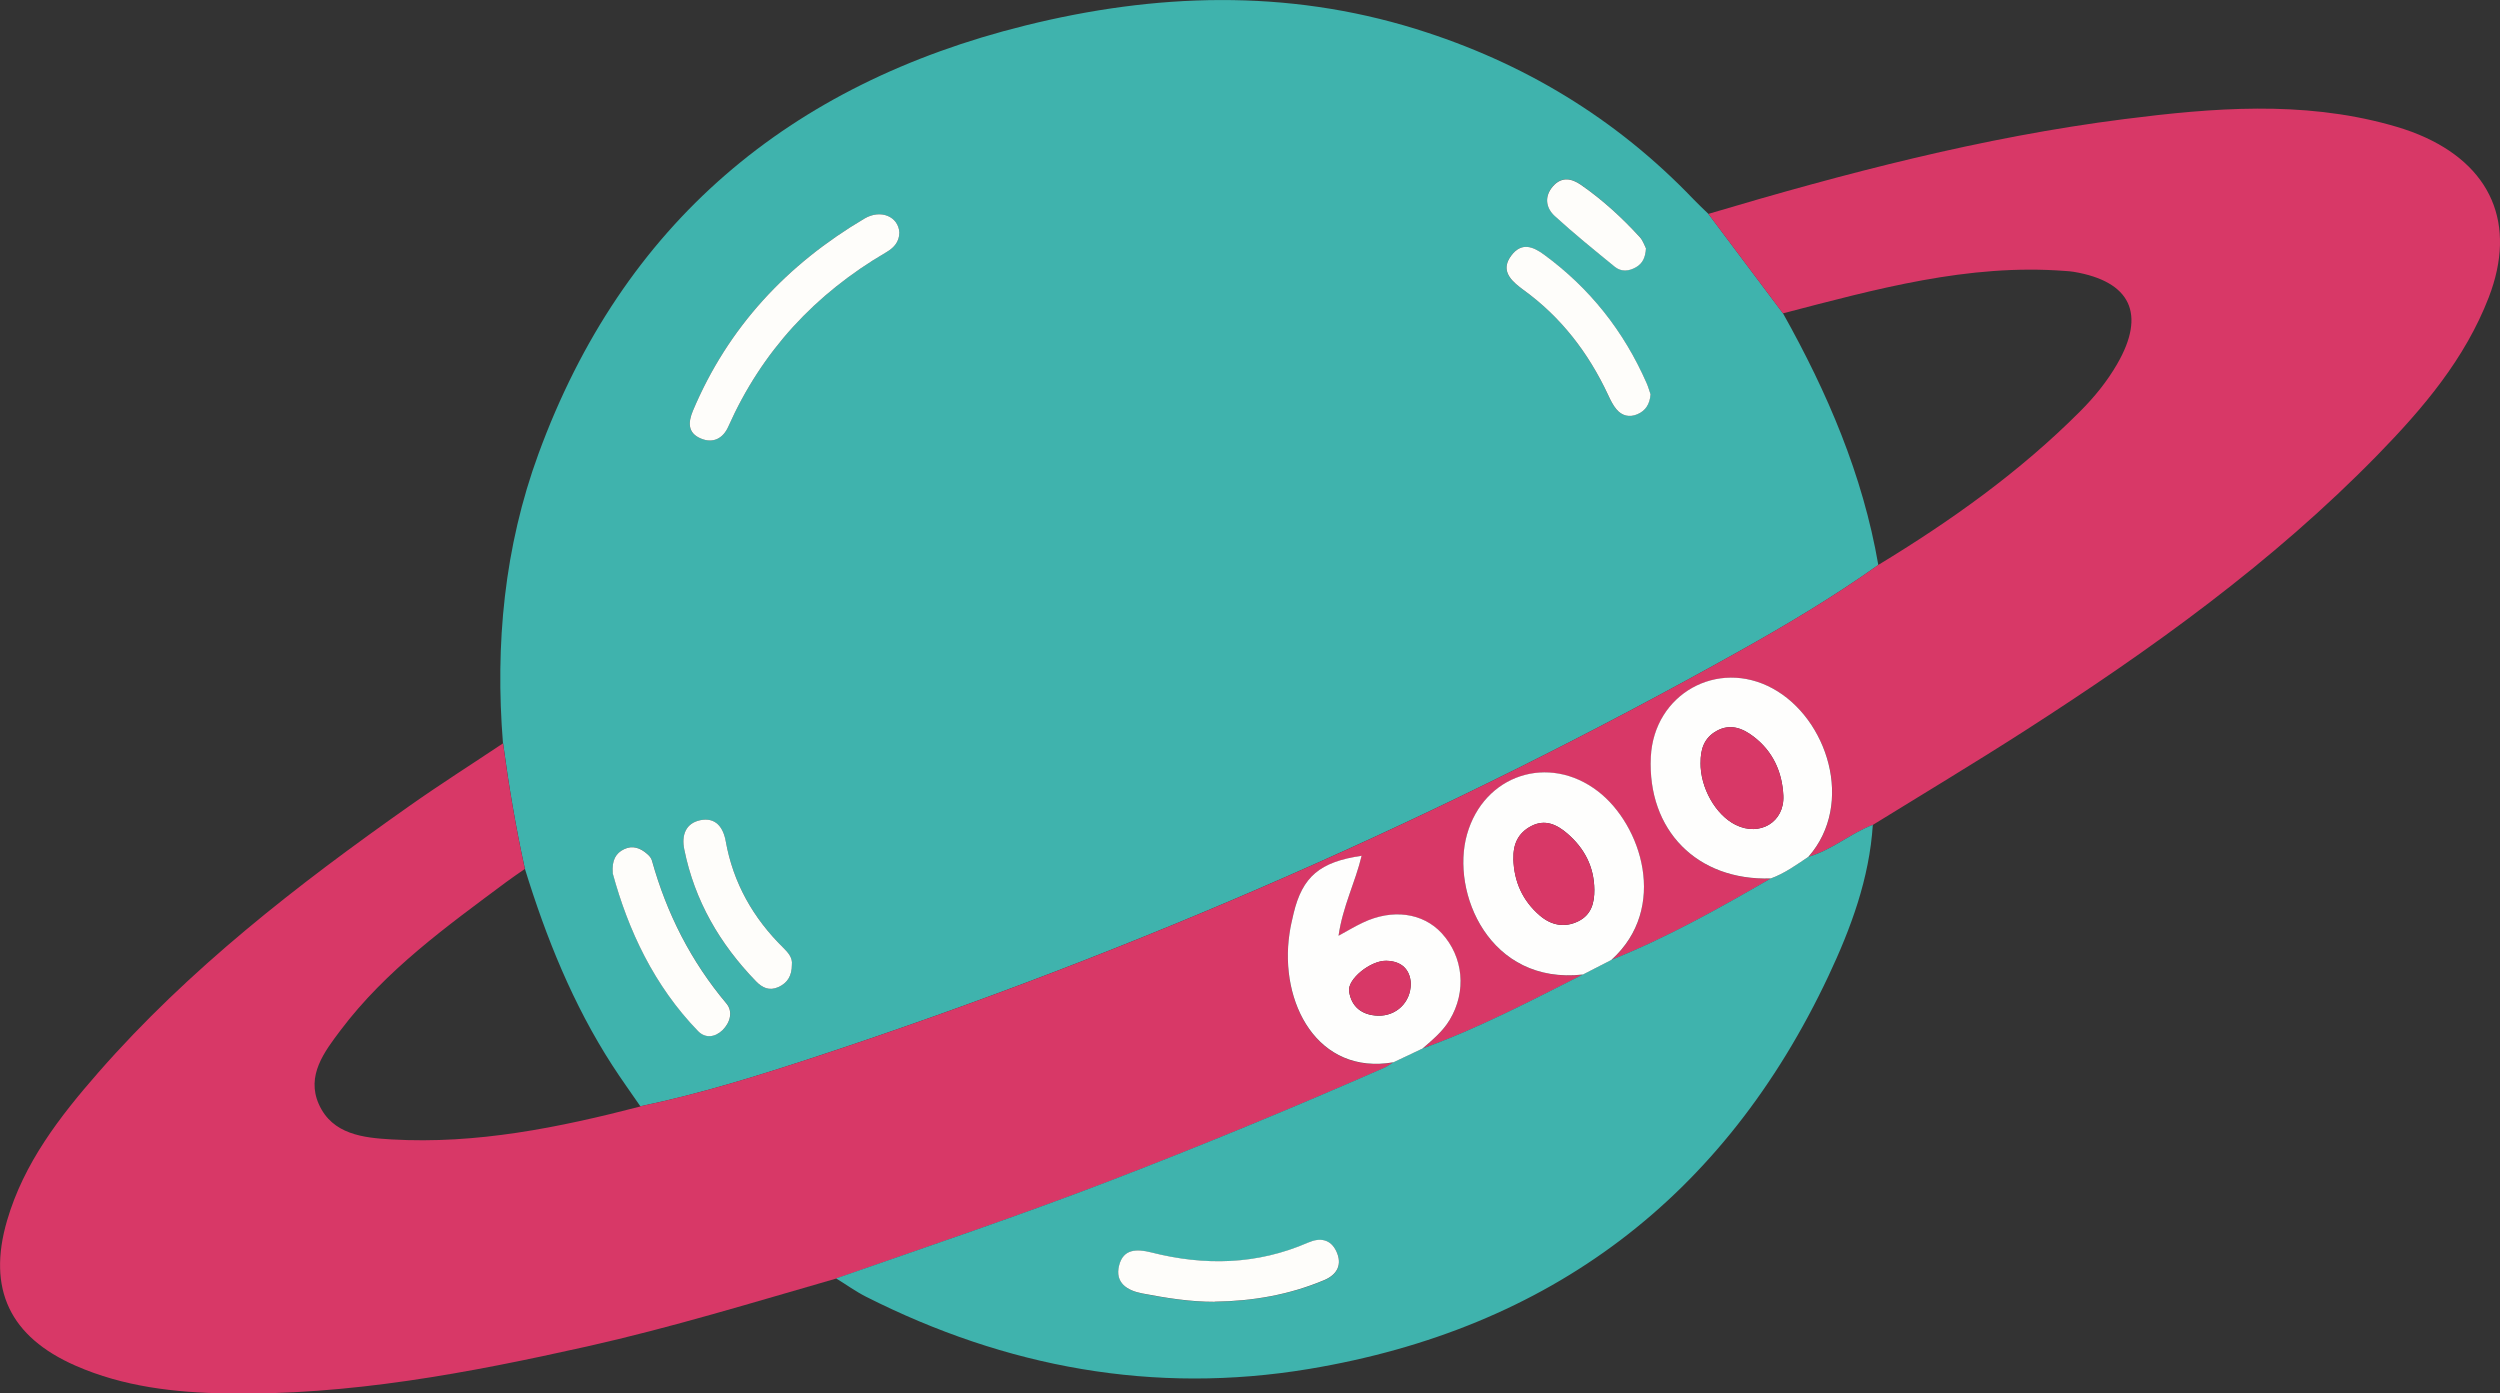
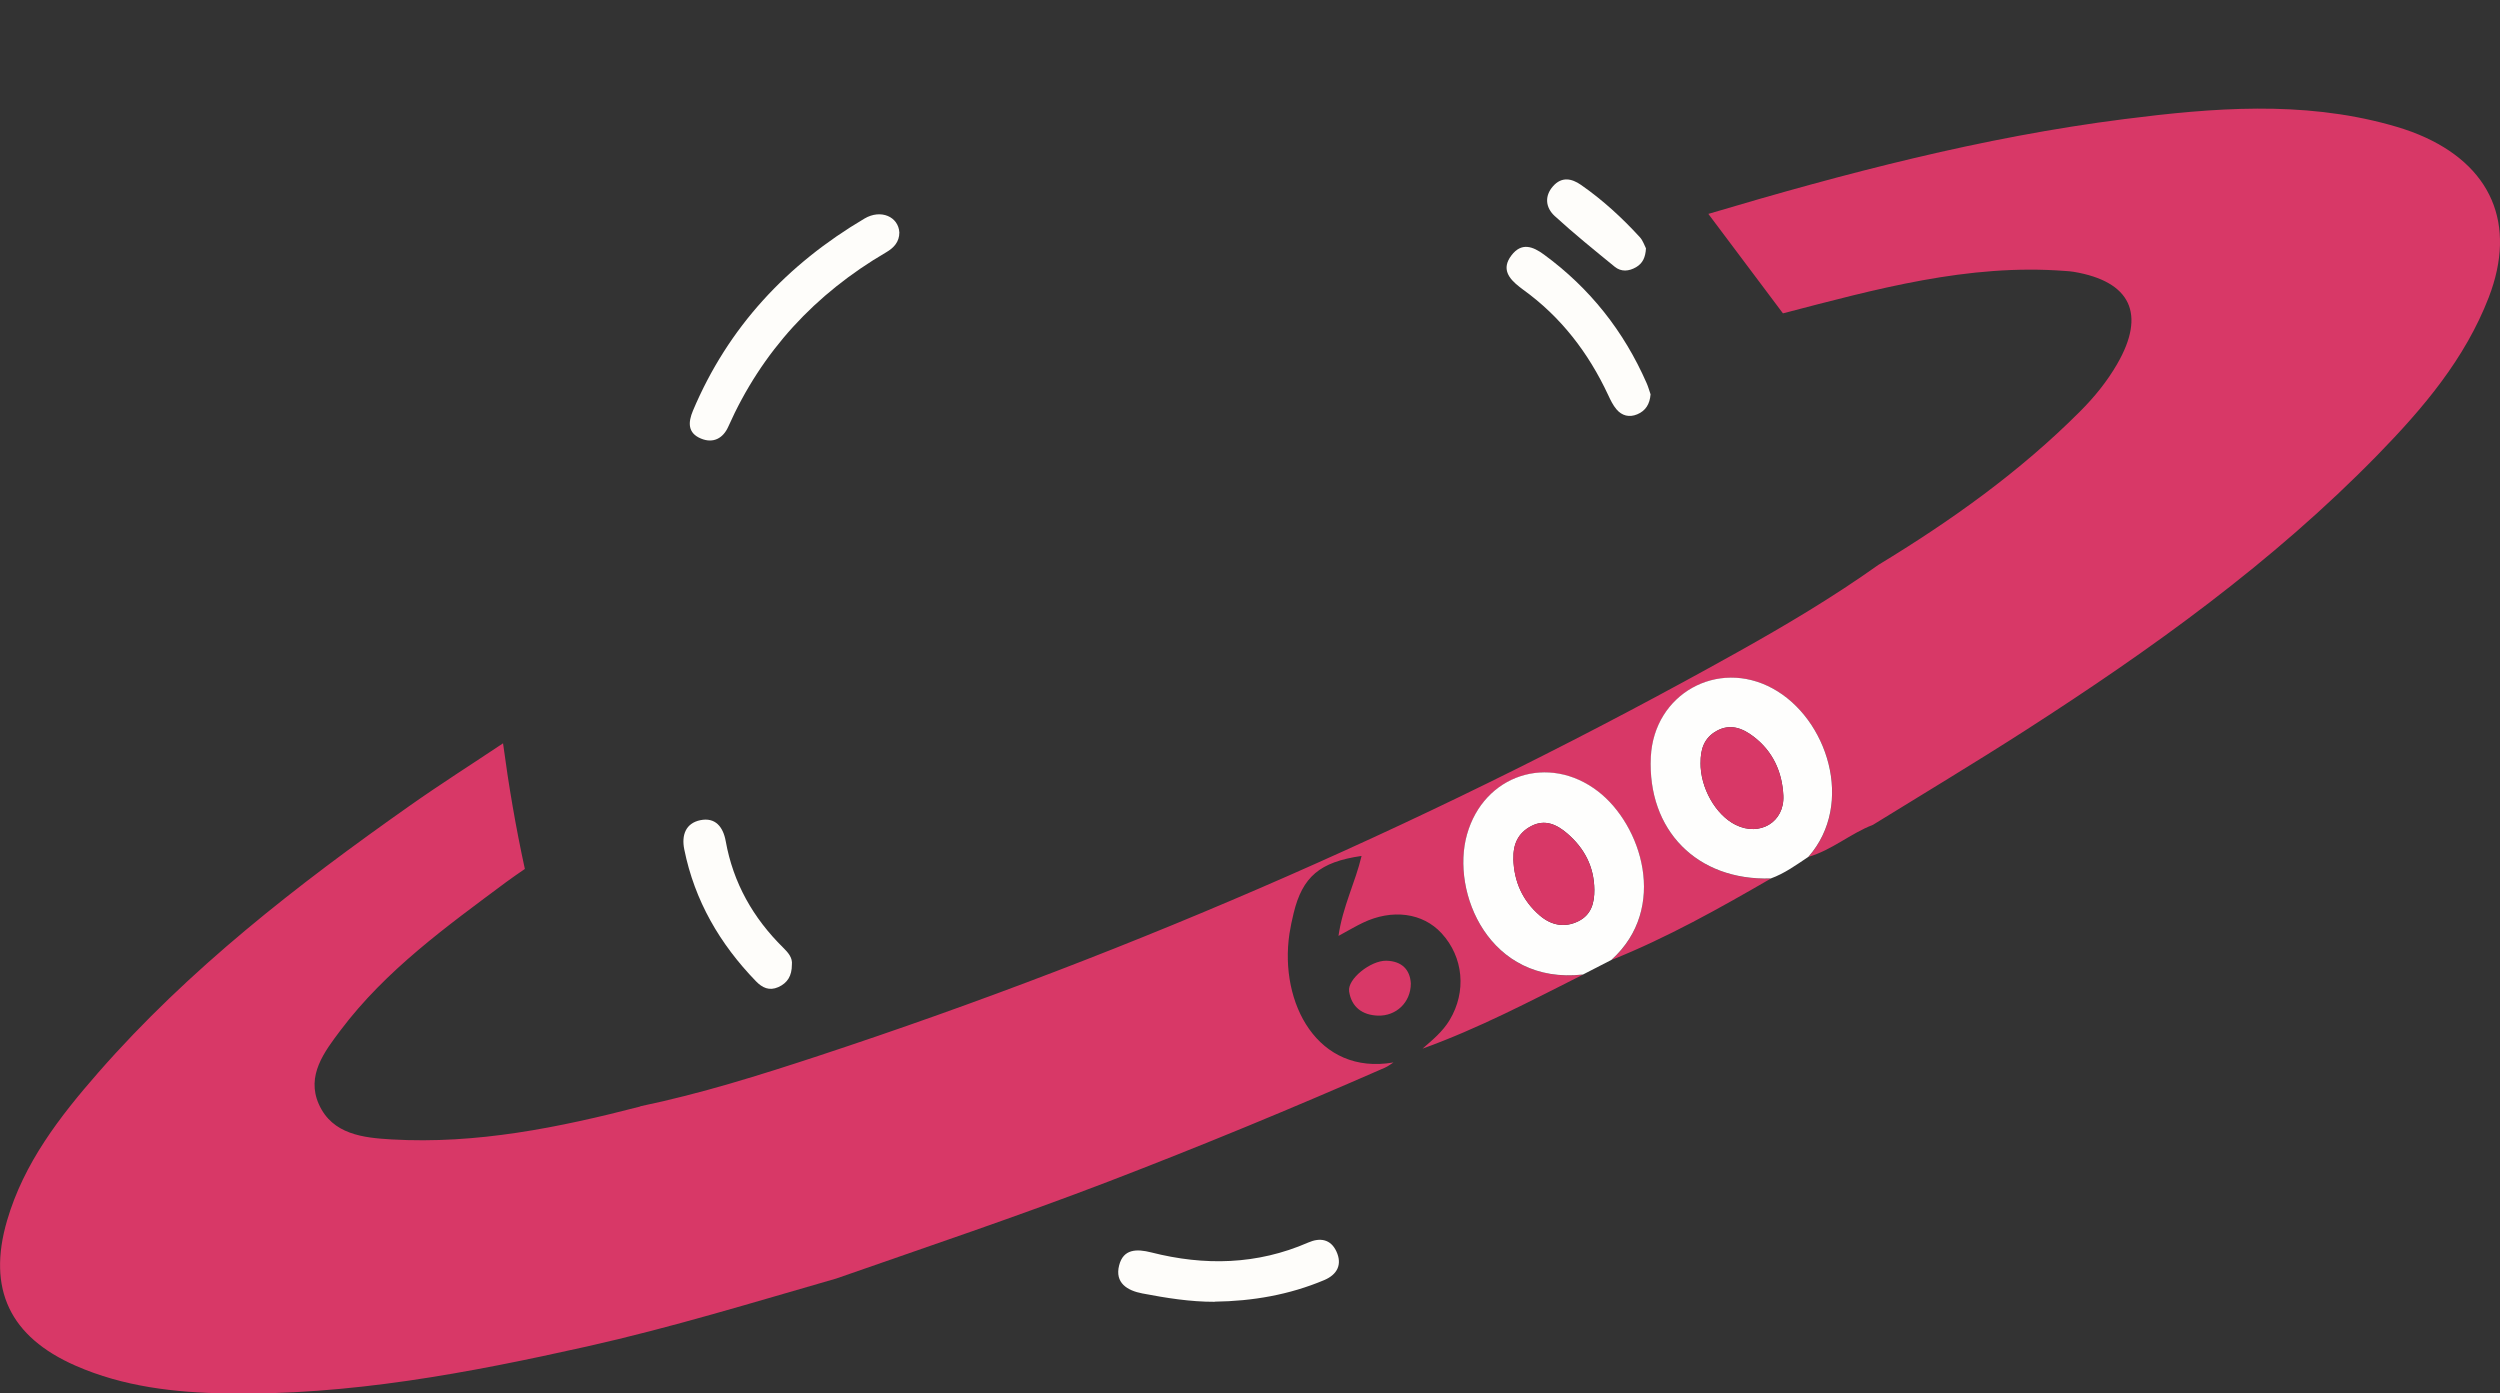
<svg xmlns="http://www.w3.org/2000/svg" version="1.1" width="355.2" height="197.98">
  <rect width="100%" height="100%" fill="#333333" stroke="none" />
  <svg id="SvgjsSvg1019" data-name="图层_2" viewBox="0 0 355.2 197.98">
    <defs>
      <style>
      .cls-1 {
        fill: #fefdfa;
      }

      .cls-2 {
        fill: #fefefd;
      }

      .cls-3 {
        fill: #d83867;
      }

      .cls-4 {
        fill: #3fb3ad;
      }
    </style>
    </defs>
    <g id="SvgjsG1018" data-name="图层_1">
-       <path class="cls-4" d="M71.46,105.58c-1.13-14.05.19-27.86,5.05-41.11C88.51,31.73,112.17,11.94,145.65,3.63c18.48-4.59,37.06-5.24,55.53.49,15.21,4.72,28.41,12.68,39.44,24.2.68.71,1.4,1.38,2.11,2.07,3.53,4.71,7.07,9.42,10.6,14.13,6.3,11.24,11.34,22.96,13.54,35.75-6.36,4.53-13.06,8.52-19.87,12.32-41.73,23.32-85.31,42.46-130.71,57.43-8.33,2.74-16.7,5.38-25.31,7.16-1.33-1.94-2.71-3.85-3.99-5.83-5.59-8.66-9.39-18.11-12.41-27.91-1.3-5.9-2.3-11.86-3.1-17.85ZM127.78,33.03c-.13-2.24-2.63-3.35-4.95-1.98-11.01,6.51-19.37,15.42-24.38,27.31-.7,1.65-.76,3.17,1.14,3.95,1.76.73,3.16-.05,3.88-1.68,4.77-10.73,12.35-18.89,22.45-24.79,1.06-.62,1.87-1.46,1.86-2.81ZM87.06,124.06c2.19,8.09,5.86,15.97,12.14,22.44,1.02,1.06,2.42.87,3.47-.15,1.1-1.07,1.5-2.64.55-3.78-5.04-6-8.49-12.78-10.58-20.3-.1-.35-.4-.7-.68-.95-.95-.84-2.06-1.25-3.27-.68-1.16.55-1.78,1.53-1.62,3.41ZM234.51,56.05c-.18-.51-.33-1.08-.57-1.62-3.23-7.38-8.07-13.49-14.58-18.26-1.58-1.16-3.19-1.78-4.63.12-1.45,1.91-.38,3.29,1.16,4.48.16.12.31.25.47.36,5.42,3.88,9.32,8.99,12.12,15,.33.71.68,1.44,1.18,2.03.77.9,1.81,1.18,2.94.71,1.21-.5,1.79-1.47,1.9-2.82ZM112.51,137.07c.12-.98-.52-1.71-1.24-2.43-4.26-4.21-7.09-9.2-8.16-15.13-.37-2.04-1.48-3.41-3.6-2.98-2.09.42-2.69,2.13-2.29,4.15,1.47,7.29,5.04,13.43,10.18,18.73.9.93,1.89,1.41,3.18.84,1.32-.59,1.93-1.62,1.93-3.18ZM233.86,35.27c-.22-.41-.43-1.11-.87-1.59-2.54-2.75-5.28-5.29-8.36-7.43-1.35-.93-2.75-1.19-3.97.18-1.28,1.44-1.05,3.07.22,4.23,2.74,2.52,5.65,4.87,8.54,7.22.93.76,2.01.67,3.04.06.94-.55,1.33-1.4,1.4-2.69Z" />
      <path class="cls-3" d="M90.97,157.18c8.61-1.79,16.98-4.42,25.31-7.16,45.4-14.96,88.98-34.1,130.71-57.43,6.8-3.8,13.51-7.79,19.87-12.32,10.32-6.26,20.11-13.23,28.67-21.81,2.03-2.03,3.84-4.25,5.28-6.75,4.11-7.1,1.93-11.73-6.18-13.09-.39-.07-.78-.09-1.18-.12-13.84-1.07-26.97,2.6-40.13,6.02-3.53-4.71-7.06-9.42-10.6-14.13,19.41-5.77,38.97-10.91,59.1-13.47,12.57-1.6,25.18-2.63,37.66.8,1.42.39,2.84.84,4.2,1.41,10.29,4.29,13.94,12.7,9.92,23.12-3.38,8.76-9.34,15.77-15.78,22.37-14.93,15.3-32.18,27.66-50.07,39.16-7.14,4.59-14.42,8.95-21.64,13.41-3.2,1.23-5.83,3.59-9.16,4.55,6.62-7.53,2.7-19.68-5.09-23.92-7.83-4.26-16.86.8-17.3,9.73-.52,10.43,6.57,17.61,17.05,17.27-7.35,4.25-14.75,8.41-22.65,11.57,8.13-7.36,4.26-19.2-1.92-23.94-7.01-5.39-16.21-2.36-18.61,6.13-2.33,8.24,3.17,21.38,16.49,19.89-7.48,3.77-14.9,7.67-22.81,10.52,1.41-1.23,2.86-2.41,3.85-4.06,2.42-4.02,1.98-8.94-1.14-12.33-2.67-2.91-7.01-3.5-11.2-1.49-1.08.52-2.11,1.14-3.45,1.86.6-4.18,2.39-7.59,3.28-11.36-5.95.85-8.41,2.97-9.66,8.16-.23.96-.44,1.92-.59,2.9-1.46,9.85,4,20.16,14.79,18.28-.42.26-.81.57-1.26.76-12.98,5.69-26.06,11.1-39.29,16.18-12.77,4.9-25.72,9.25-38.62,13.76-11.76,3.38-23.45,6.97-35.4,9.65-16.9,3.78-33.87,6.99-51.28,6.68-7.34-.13-14.59-.95-21.42-3.95-9.31-4.09-12.56-10.87-9.72-20.61,2.38-8.17,7.47-14.75,12.95-21.02,12.91-14.76,28.29-26.67,44.23-37.9,4.35-3.07,8.86-5.93,13.29-8.89.8,5.99,1.81,11.94,3.1,17.85-.89.62-1.79,1.22-2.66,1.87-8.47,6.31-17.08,12.49-23.52,21.04-2.3,3.05-4.91,6.44-3.09,10.52,1.92,4.3,6.33,4.77,10.36,5,12.05.69,23.73-1.68,35.31-4.68Z" />
-       <path class="cls-4" d="M118.81,181.63c12.9-4.5,25.86-8.86,38.62-13.76,13.23-5.08,26.32-10.49,39.29-16.18.45-.2.84-.51,1.25-.76,1.37-.65,2.75-1.3,4.12-1.95,7.91-2.85,15.33-6.75,22.8-10.52,1.34-.69,2.7-1.39,4.05-2.08,7.9-3.16,15.3-7.32,22.64-11.56,1.96-.71,3.63-1.94,5.35-3.08,3.33-.95,5.97-3.32,9.16-4.55-.49,7.63-3.11,14.7-6.3,21.47-14.81,31.46-39.54,50.13-73.8,55.84-22.05,3.67-43.05-.21-62.94-10.26-1.48-.75-2.84-1.74-4.26-2.61ZM172.59,184.96c5.38-.08,10.6-.97,15.58-3.07,1.83-.78,2.58-2.22,1.71-4.08-.81-1.73-2.3-2-4-1.25-7.27,3.17-14.74,3.33-22.31,1.4-2.07-.53-3.95-.51-4.55,1.83-.65,2.51,1.19,3.59,3.29,4,3.39.65,6.81,1.2,10.29,1.19Z" />
      <path class="cls-1" d="M127.78,33.03c0,1.35-.8,2.19-1.86,2.81-10.1,5.9-17.68,14.06-22.45,24.79-.73,1.64-2.13,2.41-3.88,1.68-1.9-.79-1.83-2.3-1.14-3.95,5.01-11.89,13.37-20.8,24.38-27.31,2.32-1.37,4.82-.27,4.95,1.98Z" />
-       <path class="cls-1" d="M87.06,124.06c-.15-1.88.46-2.86,1.62-3.41,1.21-.58,2.32-.16,3.27.68.29.25.59.59.68.95,2.1,7.52,5.54,14.3,10.58,20.3.95,1.13.55,2.7-.55,3.78-1.05,1.02-2.44,1.21-3.47.15-6.27-6.47-9.94-14.35-12.14-22.44Z" />
      <path class="cls-1" d="M234.51,56.05c-.11,1.35-.69,2.32-1.9,2.82-1.13.47-2.17.2-2.94-.71-.5-.59-.85-1.32-1.18-2.03-2.8-6-6.71-11.11-12.12-15-.16-.11-.31-.24-.47-.36-1.54-1.2-2.61-2.57-1.16-4.48,1.44-1.9,3.05-1.28,4.63-.12,6.51,4.77,11.34,10.87,14.58,18.26.24.54.39,1.11.57,1.62Z" />
      <path class="cls-1" d="M112.51,137.07c0,1.56-.61,2.59-1.93,3.18-1.29.57-2.28.09-3.18-.84-5.13-5.3-8.71-11.44-10.18-18.73-.41-2.02.2-3.72,2.29-4.15,2.12-.43,3.23.94,3.6,2.98,1.06,5.93,3.89,10.92,8.16,15.13.72.71,1.36,1.44,1.24,2.43Z" />
      <path class="cls-1" d="M233.86,35.27c-.07,1.29-.46,2.14-1.4,2.69-1.03.6-2.12.69-3.04-.06-2.89-2.36-5.79-4.7-8.54-7.22-1.26-1.16-1.49-2.79-.22-4.23,1.22-1.37,2.62-1.12,3.97-.18,3.08,2.14,5.83,4.67,8.36,7.43.44.48.65,1.17.87,1.59Z" />
      <path class="cls-2" d="M228.96,136.38c-1.35.7-2.71,1.39-4.05,2.08-13.31,1.49-18.81-11.65-16.48-19.9,2.4-8.49,11.6-11.52,18.61-6.13,6.18,4.75,10.05,16.58,1.92,23.94ZM215.02,122.03c.09,3.22,1.31,5.94,3.75,8.04,1.61,1.39,3.52,1.8,5.5.81,1.81-.9,2.28-2.59,2.26-4.47-.03-3.27-1.43-5.91-3.85-7.99-1.46-1.25-3.15-2.09-5.14-1.04-1.87.99-2.58,2.61-2.51,4.65Z" />
      <path class="cls-2" d="M256.95,121.73c-1.72,1.15-3.39,2.37-5.35,3.08-10.47.34-17.56-6.84-17.05-17.27.44-8.93,9.47-13.99,17.3-9.73,7.79,4.23,11.71,16.39,5.09,23.92ZM241.61,108.36c-.04,3.56,2.14,7.42,5,8.84,3.41,1.69,6.95-.39,6.77-4.16-.16-3.37-1.5-6.33-4.28-8.42-1.56-1.18-3.29-1.84-5.22-.76-1.77.99-2.28,2.61-2.26,4.5Z" />
-       <path class="cls-2" d="M202.11,148.98c-1.38.65-2.75,1.31-4.12,1.95-10.78,1.87-16.24-8.43-14.78-18.28.14-.97.36-1.94.59-2.9,1.25-5.18,3.71-7.3,9.66-8.16-.89,3.76-2.68,7.18-3.28,11.36,1.34-.73,2.37-1.35,3.45-1.86,4.19-2,8.52-1.41,11.2,1.49,3.12,3.39,3.56,8.31,1.14,12.33-.99,1.65-2.44,2.83-3.85,4.06ZM200.45,139.73c-.1-1.93-1.26-3.18-3.49-3.22-2.23-.05-5.53,2.6-5.28,4.34.32,2.22,1.85,3.39,4.1,3.46,2.58.07,4.66-1.87,4.67-4.57Z" />
      <path class="cls-1" d="M172.59,184.96c-3.48.01-6.89-.54-10.29-1.19-2.11-.4-3.94-1.48-3.29-4,.6-2.33,2.48-2.35,4.55-1.83,7.57,1.93,15.05,1.77,22.31-1.4,1.7-.74,3.19-.48,4,1.25.87,1.86.13,3.3-1.71,4.08-4.98,2.1-10.2,3-15.58,3.07Z" />
      <path class="cls-3" d="M215.02,122.03c-.06-2.04.64-3.67,2.51-4.65,1.99-1.05,3.69-.21,5.14,1.04,2.42,2.07,3.82,4.72,3.85,7.99.02,1.89-.45,3.57-2.26,4.47-1.98.98-3.88.57-5.5-.81-2.44-2.09-3.66-4.82-3.75-8.04Z" />
      <path class="cls-3" d="M241.62,108.36c-.02-1.89.5-3.51,2.26-4.5,1.93-1.08,3.66-.42,5.22.76,2.78,2.09,4.12,5.06,4.28,8.42.18,3.77-3.36,5.85-6.77,4.16-2.86-1.42-5.04-5.28-4.99-8.84Z" />
      <path class="cls-3" d="M200.45,139.73c0,2.7-2.09,4.65-4.67,4.57-2.24-.07-3.78-1.24-4.1-3.46-.25-1.74,3.06-4.38,5.28-4.34,2.23.05,3.38,1.29,3.49,3.22Z" />
    </g>
  </svg>
  <style>@media (prefers-color-scheme: light) { :root { filter: none; } }
@media (prefers-color-scheme: dark) { :root { filter: none; } }
</style>
</svg>